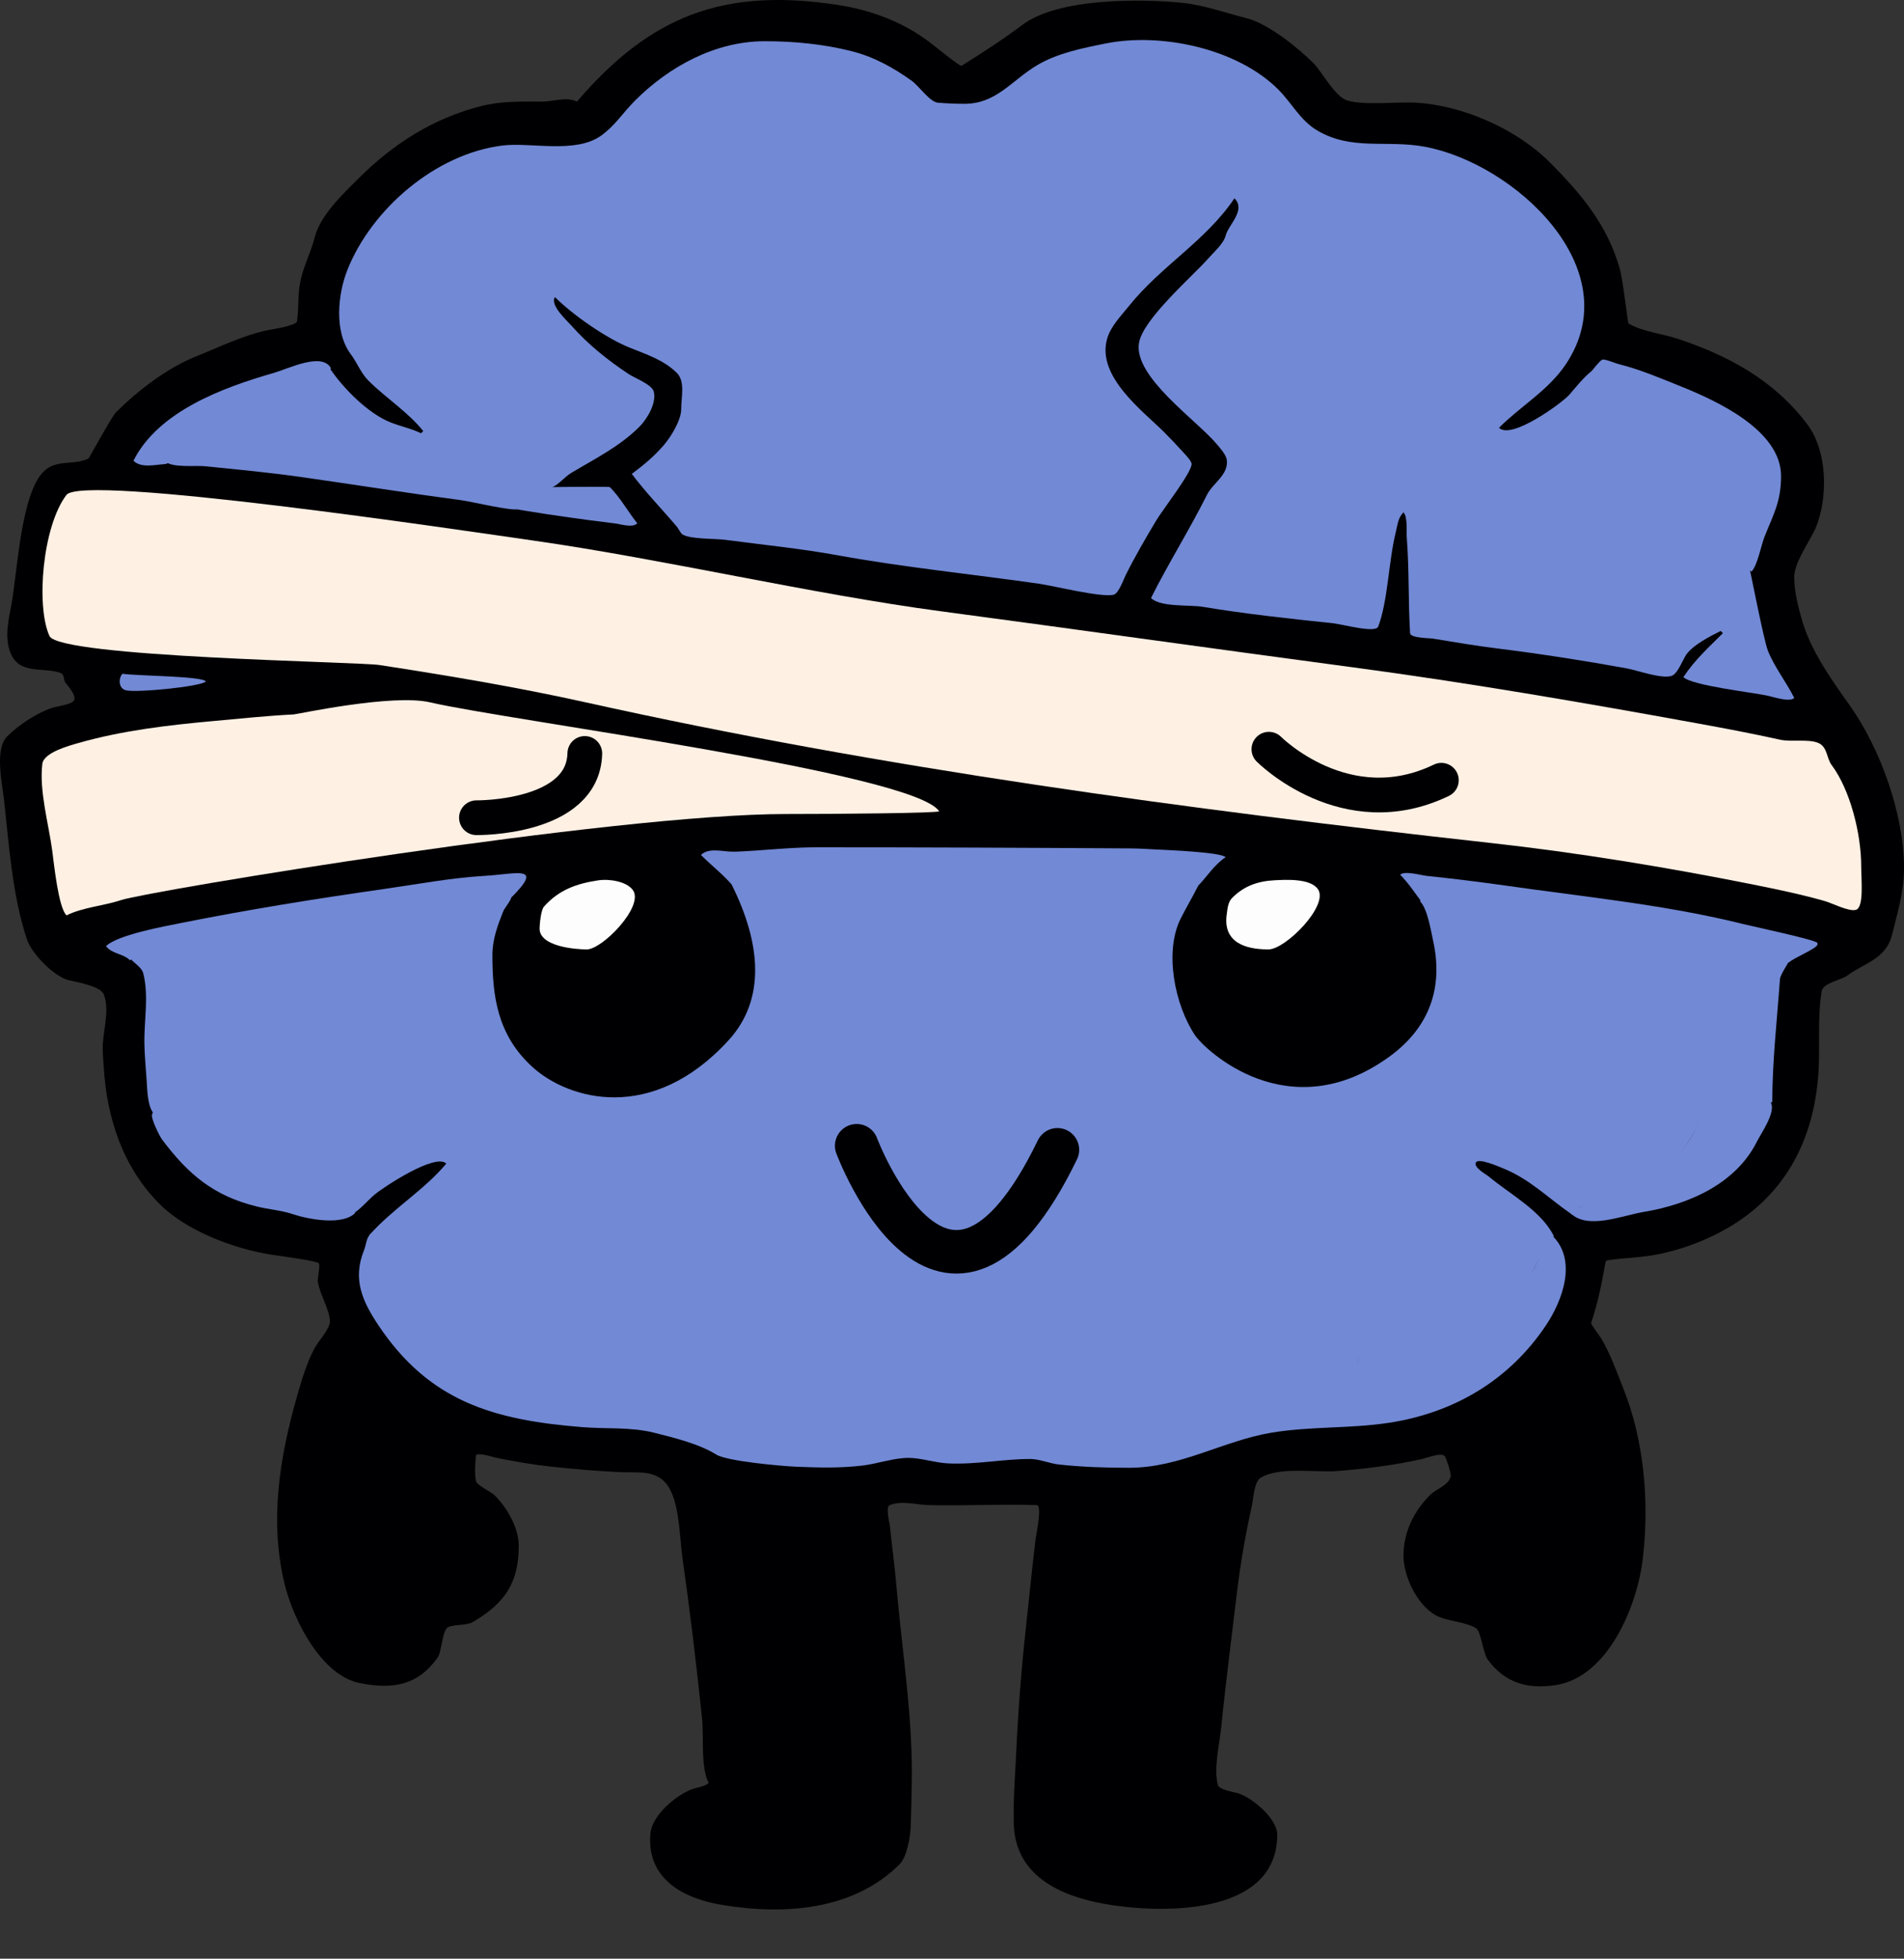
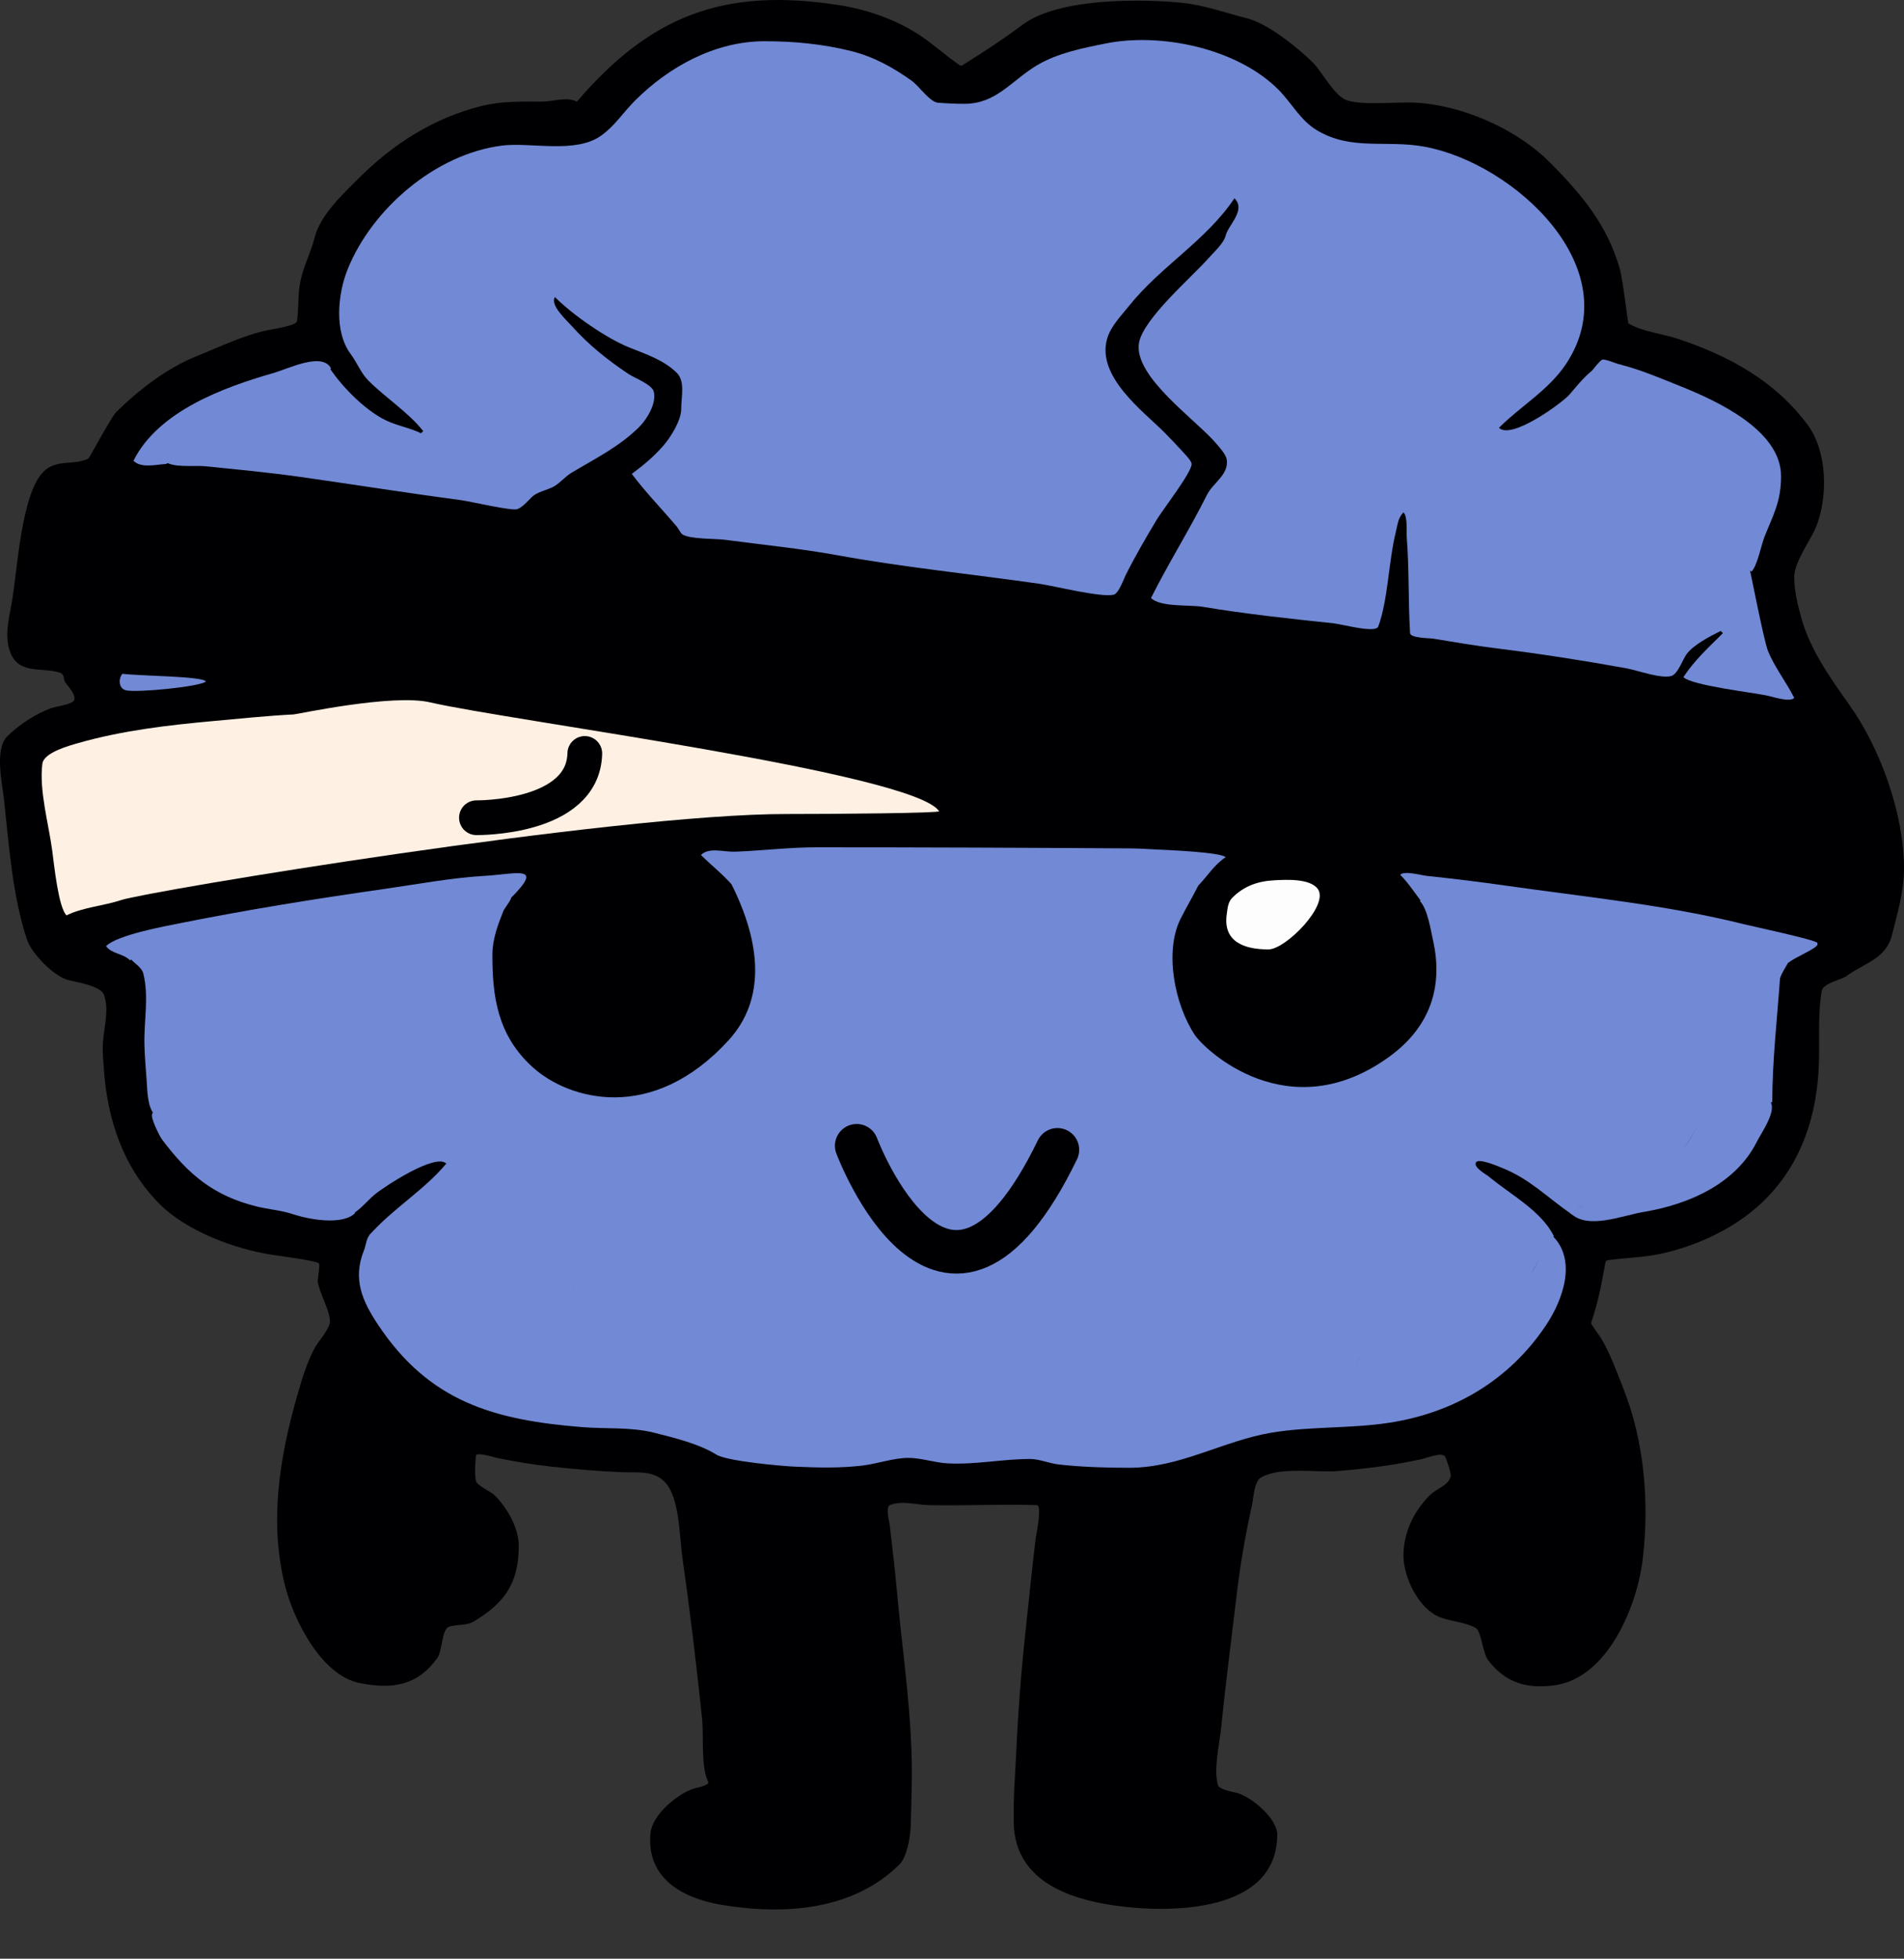
<svg xmlns="http://www.w3.org/2000/svg" xmlns:ns1="http://sodipodi.sourceforge.net/DTD/sodipodi-0.dtd" xmlns:ns2="http://www.inkscape.org/namespaces/inkscape" xmlns:ns3="http://vectornator.io" height="891.77" stroke-miterlimit="10" style="clip-rule:evenodd;fill-rule:nonzero;stroke-linecap:round;stroke-linejoin:round" version="1.1" viewBox="0 0 867.288 891.77" width="867.288" xml:space="preserve" id="svg261" ns1:docname="BrainVecFinal.svg" ns2:version="1.2.2 (b0a84865, 2022-12-01)" ns2:export-filename="BrainVecFinal.png" ns2:export-xdpi="453.60721" ns2:export-ydpi="453.60721">
  <rect x="0" y="0" width="867.288" height="891.77" fill="#333333" stroke="none" />
  <ns1:namedview id="namedview263" pagecolor="#ffffff" bordercolor="#000000" borderopacity="0.25" ns2:showpageshadow="2" ns2:pageopacity="0.0" ns2:pagecheckerboard="0" ns2:deskcolor="#d1d1d1" showgrid="false" ns2:zoom="0.23046875" ns2:cx="184.40678" ns2:cy="446.91525" ns2:window-width="1512" ns2:window-height="916" ns2:window-x="0" ns2:window-y="38" ns2:window-maximized="0" ns2:current-layer="svg261" />
  <defs id="defs182" />
  <clipPath id="ArtboardFrame">
    <rect height="1024" width="1024" x="0" y="0" id="rect184" />
  </clipPath>
  <g clip-path="url(#ArtboardFrame)" id="Layer-1" ns3:layerName="Layer 1" transform="translate(-106.212,-63.23)">
    <g opacity="1" id="g251" style="display:inline">
      <path d="m 369,109.5 c -4.77,-2.385 -10.667,0 -16,0 -9.477,0 -18.263,-0.309 -27.5,2 -21.657,5.414 -40.112,17.112 -56,33 -7.062,7.062 -17.412,16.646 -20,27 -1.671,6.683 -5.109,13.043 -6.5,20 -1.191,5.954 -0.647,12.029 -1.5,18 -0.29,2.03 -11.442,3.688 -13,4 -11.292,2.258 -22.315,7.726 -33,12 -13.191,5.276 -26.638,15.638 -36.5,25.5 -1.947,1.947 -12.171,20.835 -12.5,21 -6.616,3.308 -14.562,0.062 -20.5,6 -10.238,10.238 -11.907,45.737 -14.5,60 -1.349,7.419 -3.386,15.285 -0.5,22.5 3.999,9.996 14.701,6.4 22.5,9 2.372,0.791 1.419,3.059 2.5,4.5 1.184,1.579 4.944,5.641 4,8 -0.77,1.924 -8.044,2.848 -10,3.5 -7.086,2.362 -15.21,7.71 -20.5,13 -5.814,5.814 -2.314,21.175 -1.5,28.5 2.318,20.86 3.822,43.967 10.5,64 2.139,6.417 12.266,16.816 19,18.5 3.294,0.823 14.537,2.599 16,6.5 2.868,7.648 -0.5,16.332 -0.5,24.5 0,3.005 0.313,6.001 0.5,9 1.446,23.14 8.847,45.347 25.5,62 12.254,12.254 34.082,20.397 51,23 3.522,0.542 20.882,2.765 21.5,4 0.598,1.195 -0.758,6.954 -0.5,8.5 0.881,5.288 5.5,12.897 5.5,18 0,2.453 -3.605,7.139 -5,9 -4.635,6.179 -7.874,17.558 -10,25 -7.978,27.924 -12.707,57.17 -5.5,86 3.96,15.842 16.614,41.023 34,44.5 15.027,3.005 26.451,1.169 35.5,-11.5 2.075,-2.905 2.036,-12.814 5,-14 3.447,-1.379 8.089,-0.454 11.5,-2.5 14.284,-8.571 20.5,-17.678 20.5,-34.5 0,-8.28 -5.335,-17.335 -11,-23 -1.479,-1.479 -8.138,-4.546 -8.5,-6.5 -0.698,-3.769 -0.306,-7.679 0,-11.5 0.149,-1.861 8.348,0.77 9.5,1 8.326,1.665 16.53,3.108 25,4 10.512,1.107 20.935,2.03 31.5,2.5 7.525,0.334 15.283,-1.087 20.5,5 6.325,7.379 6.171,24.194 7.5,33.5 3.5,24.497 6.41,48.897 9,73.5 0.879,8.352 -0.742,22.016 3,29.5 -1.757,1.757 -5.546,2.018 -8,3 -7.059,2.824 -17.742,11.663 -18.5,20 -1.868,20.547 14.732,29.539 32.5,32.5 28.356,4.726 59.931,2.569 81,-18.5 3.276,-3.276 4.815,-12.242 5,-16.5 0.268,-6.163 0.342,-12.333 0.5,-18.5 0.783,-30.547 -4.356,-61.599 -7,-92 -0.799,-9.192 -2.034,-18.326 -3,-27.5 -0.103,-0.979 -2.015,-8.194 0,-9 5.571,-2.228 12.001,-0.126 18,0 16.33,0.344 32.675,-0.527 49,0 2.526,0.081 -0.312,13.5 -0.5,15 -1.704,13.632 -2.983,27.347 -4.5,41 -2.158,19.422 -3.592,38.978 -4.5,58.5 -0.504,10.833 -1.268,19.243 -1,30.5 0.56,23.525 20.748,32.818 41,36.5 24.099,4.382 79,6.405 79,-31.5 0,-7.425 -11.971,-17.368 -18.5,-19 -1.723,-0.431 -7.928,-1.499 -8.5,-3.5 -2.083,-7.291 0.734,-18.837 1.5,-26.5 2.007,-20.069 4.654,-40.06 7,-60 1.616,-13.737 4.013,-27.558 7,-41 0.708,-3.188 0.959,-10.676 4,-12.5 8.518,-5.111 25.285,-2.291 34.5,-3 13.131,-1.01 26.182,-2.651 39,-5.5 2.204,-0.49 9.3,-3.4 10.5,-1 0.669,1.339 2.856,7.577 2.5,9 -1.031,4.122 -6.495,5.495 -9.5,8.5 -7.32,7.32 -12,17.023 -12,27.5 0,9.858 6.904,24.162 16.5,28 4.904,1.962 11.998,2.299 16.5,5 2.406,1.444 3.132,11.342 5.5,14.5 7.689,10.252 17.581,13.346 30.5,11.5 24.215,-3.459 37.505,-36.29 40,-57.5 3.035,-25.798 0.759,-53.603 -9,-78 -3.044,-7.61 -5.817,-15.528 -10,-22.5 -0.728,-1.214 -4.727,-6.318 -4.5,-7 3.114,-9.342 4.7,-17.302 6.5,-27.5 0.082,-0.464 0.533,-0.933 1,-1 8.211,-1.173 16.296,-1.177 24.5,-3 16.231,-3.607 32.778,-11.218 45,-22.5 16.965,-15.66 24.909,-36.426 26.5,-59.5 0.855,-12.392 -0.541,-25.252 1.5,-37.5 0.627,-3.764 8.962,-5.096 11.5,-7 7.513,-5.635 17.766,-7.565 20.5,-18.5 2.502,-10.007 5.5,-19.843 5.5,-30.5 0,-24.682 -10.825,-54.655 -25,-74.5 -8.271,-11.579 -17.587,-24.806 -21.5,-38.5 -1.771,-6.199 -3.5,-13.042 -3.5,-19.5 0,-7.054 7.571,-16.928 10,-23 5.319,-13.298 5.241,-34.179 -4,-46.5 -15.004,-20.006 -35.725,-31.242 -59,-39 -6.989,-2.33 -16.238,-3.243 -22.5,-7 -0.332,-0.199 -2.493,-19.727 -4,-25 -5.672,-19.851 -17.458,-33.958 -32,-48.5 -15.043,-15.043 -39.423,-25.723 -60.5,-27 -8.887,-0.539 -23.283,1.348 -31.5,-1 -5.702,-1.629 -11.624,-13.124 -15.5,-17 -6.815,-6.816 -20.551,-18.013 -30.5,-20.5 -9.863,-2.466 -19.163,-5.966 -29.5,-7 -17.572,-1.757 -55.866,-2.475 -72.5,10 -8.633,6.475 -18.322,12.764 -27.5,18.5 -0.283,0.177 -0.723,0.185 -1,0 -6.146,-4.097 -11.763,-9.342 -18,-13.5 -11.082,-7.388 -24.303,-11.97 -37.5,-14 -52.594,-8.091 -85.738,5.194 -119,44 z" fill="#000002" fill-rule="nonzero" opacity="1" stroke="none" id="path189" />
      <path d="m 568,875.5 c -1.853,1.853 -1.809,0.5 -4.5,0.5 -13.834,0 -27.669,0.178 -41.5,0.5 -0.527,0.012 -1,0.333 -1.5,0.5 0,7.971 1.805,25.093 -4.5,33.5 -17.075,22.766 -59.134,23.873 -83.5,19 -20.854,-4.171 -38.131,-19.803 -24,-41 -4.259,-4.259 -16.696,1.065 -21,2.5 -12.25,4.083 -49,8.297 -49,26.5 0,16.659 45.3,25.777 56.5,27.5 4.372,0.673 9.845,0.522 14,1.5 31.033,7.302 68.48,7.614 100.5,8 23.499,0.283 46.999,0.5 70.5,0.5 11.338,0 22.703,-0.032 34,-1 10.079,-0.864 23.105,-1.157 33.5,-2 7.883,-0.639 17.59,-1.879 26,-3 6.157,-0.821 11.421,-1.632 17.5,-2.5 16.563,-2.366 61.5,-7.946 61.5,-31 0,-4.571 -6.887,-9.694 -10.5,-11.5 -13.363,-6.681 -28.696,-11.222 -43.5,-13.5 -4.007,-0.616 -13.197,-3.803 -16,-1 8.484,12.726 1.446,32.514 -14.5,36.5 -25.341,6.335 -52.046,8.482 -77,-1.5 -13.566,-5.426 -20.836,-16.222 -21.5,-30.5 -0.287,-6.18 2.875,-14.125 -1.5,-18.5 z" fill="#b3addc" fill-rule="nonzero" opacity="0" stroke="none" id="path191" />
      <path d="m 433,744 c -0.5,0.5 -0.5,0.5 -1,1 3.81,7.62 5.331,27.234 6.5,36 3.46,25.947 5.991,51.882 8,78 0.547,7.107 0.827,14.46 2,21.5 0.767,4.603 5.606,5.045 5,10.5 -0.804,7.232 -13.949,1 -17.5,1 -3.742,0 -5.8,1.84 -8.5,4 -1.256,1.004 -7.329,5.257 -5.5,8 8.006,12.009 40.541,11.984 50.5,8 8.985,-3.594 21.109,-1.182 27,-11 6.124,-10.207 2.454,-28.657 2,-40 -1.059,-26.464 -3.486,-53.142 -7,-79.5 -0.473,-3.546 -2.465,-32.35 -5.5,-33 -9.128,-1.956 -18.665,0.5 -28,0.5 -8.263,0 -18.134,-1.878 -28,-5 z" fill="#e3a98b" fill-rule="nonzero" opacity="0" stroke="none" id="path193" />
      <path d="m 657.5,743 c -17.789,6.458 -39.602,4.508 -57.5,6 -2.386,0.199 -1.889,7.997 -2,9 -1.001,9.005 -2.053,18.002 -3,27 -2.856,27.135 -5.702,54.233 -7,81.5 -0.393,8.248 -4.455,28.123 2,35.5 10.57,12.08 48.685,13.125 60.5,10.5 6.348,-1.411 16.672,-4.686 18.5,-12 0.791,-3.165 -4.823,-3.441 -6.5,-4 -4.477,-1.492 -9.657,-4.5 -14.5,-4.5 -4.825,0 -8.358,2.37 -12,-2 -4.239,-5.087 2.999,-9.569 5,-13 1.43,-2.452 0.328,-5.667 0.5,-8.5 0.596,-9.841 1.019,-19.685 2,-29.5 2.507,-25.067 6.177,-49.647 10,-74.5 0.541,-3.518 6.544,-22.423 4,-21.5 z" fill="#e3a98b" fill-rule="nonzero" opacity="0" stroke="none" id="path195" />
      <path d="m 513.5,747 c -8.577,-0.318 -2.205,20.304 -1.5,27 2.785,26.456 5.035,52.969 7,79.5 0.259,3.498 0.803,23.922 3,24 13.658,0.482 27.334,0.157 41,0 1.333,-0.015 2.774,0.525 4,0 3.653,-1.565 3.147,-28.551 3.5,-33.5 1.684,-23.57 4.76,-46.983 7,-70.5 0.734,-7.711 3.767,-17.331 3,-25 -0.047,-0.469 -0.53,-0.971 -1,-1 -4.99,-0.312 -10,-0.051 -15,0 -15.675,0.158 -34.533,0.111 -51,-0.5 z" fill="#fcfdfc" fill-rule="nonzero" opacity="0" stroke="none" id="path197" />
-       <path d="m 136.475,288.568 c -10.893,14.303 -13.942,50.487 -7.738,64.22 4.398,9.734 140.745,11.748 150.263,13.212 31.196,4.799 63.101,10.134 94,17 135.702,30.156 273.66,48.629 412,64 40.222,4.469 80.352,11.07 120,19 10.857,2.171 21.852,4.458 32.5,7.5 3.224,0.921 10.732,4.817 14,4 3.884,-0.971 2.5,-13.549 2.5,-20 0,-14.282 -4.849,-34.465 -13.5,-46 -2.225,-2.966 -1.886,-8.237 -6,-10 -4.517,-1.936 -12.362,-0.358 -17.5,-1.5 -12.523,-2.783 -25.267,-5.185 -38,-7.5 C 826.812,383.011 774.634,374.018 722,367 659.521,358.669 597.033,349.838 534.5,341.5 476.084,333.711 408.188,317.785 349.898,309.458 315.783,304.584 143.874,278.852 136.475,288.568 Z" fill="#fff0e4" fill-rule="nonzero" opacity="1" stroke="none" ns3:layerName="Curve" id="path199" />
      <path d="m 136.5,480 c 7.315,-3.657 17.116,-4.372 25,-7 12.112,-4.037 223.897,-39.225 303.16,-39.157 21.721,0.019 69.911,-0.398 69.332,-1.271 -11.625,-17.513 -196.002,-41.229 -231.78,-49.547 -17.111,-4.05 -60.456,5.385 -62.212,5.475 -12.228,0.627 -24.321,1.893 -36.5,3 -20.562,1.869 -41.586,4.31 -61.5,10 -4.206,1.202 -15.852,4.312 -16.5,9.5 -1.517,12.135 2.887,27.403 4.5,39.5 0.848,6.357 2.795,25.795 6.5,29.5 z" fill="#fff0e4" fill-rule="nonzero" opacity="1" stroke="none" id="path201" />
-       <path d="m 818,686.5 c -8.965,5.504 -13.666,16.018 -22,22.5 -3.13,2.434 -13.47,6.116 -15.5,9.5 -0.217,0.361 5.193,20.922 4,24.5 -3.015,9.044 -11.572,14.072 -18,20.5 -2.303,2.303 -1.616,8.034 -1.5,10 0.637,10.828 13.934,11.5 21.5,11.5 3.156,0 6.933,-1.938 10,-1.5 2.497,0.357 1.065,4.979 1,7.5 -0.111,4.335 -0.5,8.663 -0.5,13 0,2.71 5.851,7.851 6.5,8.5 2.502,2.502 9.97,-0.603 12.5,-2.5 26.376,-19.782 23.882,-64.414 16,-92 -1.303,-4.56 -10.014,-33.947 -14,-31.5 z" fill="#e3a98b" fill-rule="nonzero" opacity="0" stroke="none" id="path203" />
      <path d="m 269,686.5 c -13.142,1.795 -16.057,43.11 -16.5,55.5 -0.274,7.664 -0.5,15.332 -0.5,23 0,5.995 1.092,12.776 3,18.5 3.829,11.486 12.546,29.5 26.5,29.5 16.564,0 3.138,-20.104 13,-27.5 7.125,-5.344 18.508,2.492 26,-5 7.17,-7.17 1.734,-19.89 -4.5,-25.5 -1.783,-1.605 -2.855,4.976 -9.5,-2.5 -0.248,-0.279 -0.427,-0.635 -0.5,-1 -1.573,-7.867 -1.5,-17.32 -1.5,-25 0,-3.018 1.732,-6.072 1,-9 -0.64,-2.56 -9.445,-5.458 -11.5,-7 -9.307,-6.981 -13.688,-25.545 -25,-24 z" fill="#e3a98b" fill-rule="nonzero" opacity="0" stroke="none" id="path205" />
      <path d="m 518,586.5 c -8.187,0.339 -6.064,13.284 -1.5,18.5 8.209,9.382 16.8,16 30,16 9.861,0 22.89,-8.781 27,-17 2.665,-5.33 3.822,-16.311 -4.5,-17.5 -8.434,-1.205 -11.353,17.5 -25.5,17.5 -12.068,0 -14.451,-17.957 -25.5,-17.5 z" fill="#4c4241" fill-rule="nonzero" opacity="1" stroke="none" id="path207" />
      <path d="m 687,464 c -7.634,0.364 -13.973,2.473 -19.5,8 -1.991,1.991 -2.132,4.925 -2.5,7.5 -1.818,12.727 8.313,16 19,16 7.812,0 27.753,-20.146 22.5,-27.5 -3.547,-4.966 -14.836,-4.223 -19.5,-4 z" fill="#fcfdfc" fill-rule="nonzero" opacity="1" stroke="none" id="path209" />
      <path d="m 509,169 c -0.5,-0.5 -0.5,-0.5 -1,-1 -19.057,9.529 -37.571,15.072 -59,6.5 -6.645,-2.658 -13.708,-8.481 -18,-14 -1.817,-2.337 -3.227,-6.682 -5.5,-8.5 -1.515,-1.212 -6.13,1.549 -7,3 -3.395,5.658 20.608,26.739 22.5,28 20.881,13.921 56.019,9.962 68,-14 z" fill="#4c4241" fill-rule="nonzero" opacity="1" stroke="none" id="path211" />
-       <path d="m 379,464 c -9.925,1.463 -18.09,4.226 -25,12 -1.474,1.658 -2,8.562 -2,10 0,8.329 16.773,9.5 21.5,9.5 7.071,0 26.25,-19.65 21,-27 -2.963,-4.148 -11.204,-5.133 -15.5,-4.5 z" fill="#fcfdfc" fill-rule="nonzero" opacity="1" stroke="none" id="path213" />
      <g opacity="1" ns3:layerName="Group" id="g249">
        <path d="m 299,259.5 c -0.5,0.5 -0.5,0.5 -1,1 -4.216,-2.108 -9.33,-3.132 -14,-5 -10.269,-4.108 -21.645,-15.717 -27.5,-24.5 -2.981,1.491 -6.808,0.862 -10,1.5 -6.692,1.338 -13.171,3.361 -20,5.068 -1.419,0.355 -18.515,6.753 -19.775,7.313 -16.539,7.351 -11.999,12.432 -25.725,28.119 3.457,3.457 13.624,2.012 18.5,2.5 14.844,1.484 29.732,2.89 44.5,5 24.177,3.454 48.294,7.273 72.5,10.5 4.353,0.58 23.172,5.058 25.5,4 2.528,-1.149 4.593,-3.593 6.5,-5.5 2.152,-2.152 6.987,-3.243 9.5,-4.5 2.992,-1.496 5.547,-4.728 8.5,-6.5 10.803,-6.482 21.88,-11.88 31,-21 3.476,-3.476 7.886,-10.802 6.5,-16 -0.865,-3.244 -8.807,-6.204 -11.5,-8 -9.518,-6.346 -18.327,-13.368 -26,-22 -2.363,-2.659 -9.892,-9.412 -7.5,-13 8.118,8.118 23.431,18.772 34,23 7.386,2.954 15.686,5.686 21.5,11.5 3.918,3.918 2,10.96 2,16.5 0,5.129 -4.78,12.785 -8,16.5 -4.518,5.213 -9.122,8.966 -14.5,13 6.336,8.448 13.689,15.951 20.5,24 0.629,0.744 1.795,3.03 2.5,3.5 3.457,2.305 15.018,1.902 19.5,2.5 16.929,2.257 34.208,3.947 51,7 30.411,5.529 61.372,8.625 92,13 6.668,0.953 28.416,6.396 34,5 2.271,-0.568 4.549,-7.099 5.5,-9 4.23,-8.459 9.257,-17.095 14,-25 2.803,-4.672 16,-21.591 16,-25.5 0,-1.316 -2.689,-4.111 -3.5,-5 -2.941,-3.221 -5.916,-6.416 -9,-9.5 -9.441,-9.441 -30.917,-25.291 -26,-42.5 1.657,-5.801 6.397,-10.497 10,-15 14.463,-18.079 35.19,-29.786 48,-49 5.425,5.425 -2.766,12.063 -4,17 -0.912,3.649 -5.473,7.612 -8,10.5 -6.905,7.891 -29.816,27.554 -31.5,38.5 -2.373,15.424 26.368,35.042 35.5,46 1.321,1.585 4.167,4.672 4.5,7 0.983,6.88 -6.298,10.596 -9,16 -7.974,15.949 -17.599,31.199 -25.5,47 4.271,4.271 17.498,3 23.5,4 19.646,3.274 39.695,5.415 59.5,7.5 4.138,0.436 19.31,4.673 20.5,1.5 4.461,-11.897 4.707,-29.829 8,-43 0.84,-3.36 0.95,-6.45 3.5,-9 1.976,1.976 1.29,8.768 1.5,11.5 1.138,14.793 0.62,28.545 1.5,43.5 0.134,2.285 8.889,2.231 10.5,2.5 9.788,1.631 19.64,3.267 29.5,4.5 19.547,2.443 39.112,5.475 58.5,9 5.003,0.91 15.753,4.856 20.5,3.5 2.975,-0.85 5.267,-7.69 7,-10 3.243,-4.324 10.734,-8.117 15.5,-10.5 0.5,0.5 0.5,0.5 1,1 -6.68,6.68 -12.654,11.981 -18,20 3.887,3.887 31.717,6.993 38.5,8.5 2.72,0.604 9.954,3.046 12,1 -3.622,-7.244 -8.991,-13.978 -12,-21.5 -1.943,-4.859 -8.27,-37.923 -8.5,-38 -6.959,-2.32 -14.67,-0.213 -22,-0.5 -13.885,-0.545 -2.553,-6.371 11.186,-10.297 20.995,-5.998 16.554,-25.724 5.814,-47.203 -6.305,-12.609 -22.105,-18.526 -34,-21.5 -2.775,-0.694 -5.663,-3.484 -8.5,-4 -4.804,-0.873 -21.41,-3.41 -24,-6 -3.488,2.325 -8.758,9.064 -10.5,11 -3.41,3.789 -26.395,20.605 -32,15 9.951,-9.951 22.534,-17.051 30.5,-29 29.035,-43.553 -23.835,-91.606 -64.5,-99 -17.489,-3.18 -33.207,1.976 -49,-7.5 C 698.488,117.993 694.507,110.007 688.5,104 669.671,85.171 634.951,78.01 610,83 c -10.764,2.153 -22.2,4.42 -31.5,10 -11.681,7.008 -18.435,17.5 -33,17.5 -4.003,0 -8.008,-0.193 -12,-0.5 -3.758,-0.289 -8.651,-7.608 -12,-10 C 512.981,93.915 504.143,89.036 494,86.5 481.028,83.257 467.871,82 454.5,82 c -22.487,0 -43.569,11.569 -59,27 -5.757,5.757 -9.048,11.392 -15.5,16 -11.7,8.357 -32.034,2.879 -45,4.5 -30.524,3.816 -59.498,28.995 -70.5,56.5 -4.413,11.033 -6.218,28.21 1.5,38.5 2.817,3.755 4.617,8.617 8,12 7.927,7.927 17.981,14.226 25,23 z" fill="#7289d5" fill-rule="nonzero" opacity="1" stroke="none" id="path225" />
        <path d="m 439.5,466 c 13.365,26.729 15.607,52.221 -1.398,70.834 -34.924,38.225 -72.89,27.022 -89.161,12.369 C 332.669,534.551 330.5,516.635 330.5,498 c 0,-7.07 2.436,-13.591 5,-20 0.469,-1.172 3.671,-5.147 3.5,-6 -0.172,-0.859 -1.104,-1.821 -2,-2 -7.831,-1.566 -26.769,4.836 -35.5,6 -30.248,4.033 -61.409,6.602 -91,14 -9.459,2.365 -36.181,15.319 -43.5,8 -0.75,0.75 -0.75,0.75 -1.5,1.5 1.823,2.431 5.238,3.953 6,7 2.628,10.511 0.211,21.669 0.5,32.5 0.142,5.342 0.619,10.67 1,16 0.304,4.249 0.326,12.326 3.5,15.5 3.62,-3.62 2.904,-8.674 5.5,-13 8.093,-13.489 8.091,-33.591 19.5,-45 2.046,2.046 1,8.691 1,12 0,8.668 -0.5,17.332 -0.5,26 0,8.668 3.852,25.315 10,33 5.696,7.12 15.747,17.562 25.5,20 5.713,1.428 11.928,3.271 17.5,5.5 2.9,1.16 5.166,4.15 8,5 5.296,1.589 1.169,-1.831 4.5,1.5 3.658,-2.439 6.118,-5.681 9.5,-8.5 3.922,-3.269 27.575,-18.925 32.5,-14 -10.117,12.14 -24.285,20.445 -35,32.5 2.632,2.632 3.915,9.025 6,12.5 3.183,5.305 7.548,11.168 11,16 12.284,17.198 35.144,27.158 53.5,34.5 6.139,2.456 15.24,7.251 22,6.5 3.033,-0.337 -1.902,-7.305 -2.5,-8.5 -2.17,-4.339 -3.5,-10.91 -3.5,-15.5 0,-1.267 4.732,-27.357 9.5,-21 0.707,0.943 -0.5,2.321 -0.5,3.5 0,3.334 4.171,8.257 6,11 -6.271,6.271 8.041,13.194 13,16.5 15.364,10.243 37.733,15.347 56,19 22.324,4.465 45.798,4.234 67.5,-3 8.927,-2.976 16.826,-6.019 24.5,-11.5 1.786,-1.276 5.222,-5.069 7.5,-4.5 6.856,1.714 11.722,9.681 19,11.5 27.008,6.752 44.737,13.627 75.5,8.5 20.795,-3.466 43.472,-9.104 60,-21.5 2.611,-1.959 17.337,-11.663 13,-16 4.188,-4.188 4.105,-10.605 8,-14.5 6.095,6.095 6.805,25.778 5,33 -1.075,4.3 -9.775,12.862 -7.5,14 2.454,1.227 18.75,-4.2 22,-5.5 23.45,-9.38 43.539,-19.923 60,-40.5 5.513,-6.892 8.757,-18.257 14.5,-24 -5.781,-11.562 -19.8,-18.917 -29.5,-27 -1.282,-1.068 -7.156,-4.189 -6,-6.5 1.088,-2.176 10.113,1.745 12,2.5 12.559,5.024 20.284,13.235 31.5,21 1.07,0.741 2.012,-1.653 3,-2.5 1.853,-1.588 3.905,-1.452 6,-2.5 8.683,-4.341 20.483,-5.487 28.5,-11.5 12.081,-9.061 19.437,-20.074 23.669,-32.75 2.941,-8.812 10.381,2.408 10.839,-7.915 0.334,-7.5 -3.931,-17.251 1.378,-22.56 8.585,8.586 5.629,6.014 10.114,17.225 1.515,3.789 3.191,13.103 8,11.5 0,-18.427 2.192,-37.695 3.5,-56 0.141,-1.973 4.101,-7.798 4,-8 -0.21,-0.42 -20.013,-11.642 -23.242,-12.449 C 864.154,480.15 822.974,479.83 788.5,476 c -6.818,-0.758 -32.378,-5.622 -35.5,-2.5 3.457,3.457 4.95,13.273 6,18 4.7,21.148 -1.444,39.458 -20.034,52.903 -45.859,33.167 -84.031,-3.251 -88.466,-9.903 -9.145,-13.718 -14.061,-37.877 -6.5,-53 2.429,-4.858 5.452,-9.905 8,-15 -4.714,-4.714 -29.914,-3.328 -37.5,-3.5 -10.998,-0.25 -21.999,-0.395 -33,-0.5 -23.999,-0.229 -47.999,-0.5 -72,-0.5 -18.639,0 -37.375,0.634 -56,1.5 -4.167,0.194 -10.64,-0.86 -14,2.5 z" fill="#7289d5" fill-rule="nonzero" opacity="1" stroke="none" id="path227" />
        <path d="m 275,625 c -2.04,2.04 -1.904,4.76 -3,7.5 -5.272,13.179 -0.732,23.152 6.5,34 23.364,35.046 52.846,43.288 93,46.5 10.705,0.856 22.075,-0.106 32.5,2.5 9.375,2.344 20.727,5.142 28.5,10 4.912,3.07 30.38,5.271 36,5.5 10.62,0.433 20.138,0.719 30.5,-0.5 6.765,-0.796 14.223,-3.5 21,-3.5 5.794,0 12.126,2.22 18,2.5 12.986,0.618 24.768,-2 37.5,-2 4.081,0 8.84,2.038 13,2.5 10.548,1.172 21.447,1.5 32,1.5 23.504,0 42.63,-12.272 65,-16 17.541,-2.924 35.798,-1.777 53.5,-4.5 29.412,-4.525 54.664,-19.245 71.5,-44.5 7.471,-11.206 14.164,-29.336 3,-40.5 -4.15,2.767 -6.547,12.07 -9.5,16.5 -5.438,8.157 -17.617,11.189 -24.445,18.017 -12.422,12.422 -28.452,25.739 -45.055,30.483 -4.888,1.397 -10.972,1.736 -15.5,4 -0.5,-0.5 -0.5,-0.5 -1,-1 11.123,-11.123 12.975,-35.525 1.5,-47 -0.157,0.105 -7.014,14.271 -8.5,16.5 4.361,4.361 -10.883,14.274 -14,16.5 -16.407,11.719 -40.077,16.858 -60.5,20 -20.973,3.227 -41.234,0.788 -61.297,-7.237 C 567.82,689.81 546.042,679.365 543.5,680 c -5.955,1.489 -13.105,9.474 -19,12 -23.704,10.159 -54.208,12.458 -79,7.5 -20.072,-4.014 -40.363,-10.218 -57.5,-20.5 -4.654,-2.793 -16.524,-8.976 -11,-14.5 -5.162,-5.162 -3.75,-11.5 -6.5,-17 -9.827,4.913 -11.832,23.672 -9.5,33 0.576,2.306 6.949,12.526 5,13.5 -4.633,2.316 -22.555,-7.522 -27.5,-9.5 -16.159,-6.464 -34.611,-16.264 -46,-30.5 -3.531,-4.413 -8.288,-10.577 -11,-16 -1.879,-3.758 -3.652,-10.152 -6.5,-13 z" fill="#7289d5" fill-rule="nonzero" opacity="1" stroke="none" id="path229" />
        <path d="m 425.5,452.5 c 4.756,4.756 10.078,8.841 14.5,14 3.606,-3.606 20.717,-1.855 25,-2 12.586,-0.427 32.474,-0.883 44,-1 23.999,-0.244 47.999,-0.5 72,-0.5 11.001,0 22.002,0.25 33,0.5 7.095,0.161 33.174,-0.826 37.5,3.5 4.574,-4.574 7.523,-9.849 13,-13.5 -2.32,-2.32 -26.812,-3.26 -31.5,-3.5 -3.998,-0.205 -7.997,-0.474 -12,-0.5 -47.666,-0.308 -95.333,-0.5 -143,-0.5 -12.291,0 -24.716,1.553 -37,2 -5.187,0.189 -11.83,-2.17 -15.5,1.5 z" fill="#7289d5" fill-rule="nonzero" opacity="1" stroke="none" id="path231" />
        <path d="m 831,232.5 c 3.358,3.358 18.923,5.486 24.5,6.5 2.837,0.516 5.725,3.306 8.5,4 10.813,2.703 21.049,7.049 29.5,15.5 9.931,9.931 10.342,29.158 0.5,39 -3.546,3.546 -12.534,5.397 -17.5,6.5 -14.975,3.328 -30.215,4.824 -45.5,6 -3.336,0.257 -13.435,-0.565 -16,2 2.845,3.793 10.342,3.068 15,4 16.491,3.298 33.704,4.841 50.5,5.5 5.332,0.209 10.669,0.263 16,0.5 2.547,0.113 5.697,-0.303 7.5,1.5 2.762,-2.762 4.421,-12.053 6,-16 3.964,-9.911 7.5,-15.865 7.5,-27.5 0,-20.953 -29.507,-34.403 -46,-41 -9.233,-3.693 -18.111,-7.528 -28,-10 -1.313,-0.328 -6.544,-2.531 -7.5,-2 -1.352,0.751 -3.93,4.162 -5,5.5 z" fill="#7289d5" fill-rule="nonzero" opacity="1" stroke="none" id="path233" />
        <path d="m 154.5,494 c 2.743,3.658 7.739,3.239 11,6.5 0.75,-0.75 0.75,-0.75 1.5,-1.5 7.517,7.517 33.368,-5.092 43,-7.5 29.591,-7.398 60.752,-9.967 91,-14 7.334,-0.978 32.66,-8.17 38,-5.5 15.176,-15.176 2.782,-10.87 -12,-10 -15.436,0.908 -30.654,3.808 -46,6 -30.978,4.425 -61.831,9.366 -92.5,15.5 -7.162,1.432 -28.887,5.387 -34,10.5 z" fill="#7289d5" fill-rule="nonzero" opacity="1" stroke="none" id="path235" />
        <path d="m 744,461.5 c 3.666,3.666 6.407,7.876 9.5,12 3.375,-1.687 11.989,0.226 15,0.5 10.663,0.969 21.461,2.584 32,4.5 30.865,5.612 61.383,10.196 92,17 8.601,1.911 20.737,2.118 28.5,6 2.041,-2.041 12.04,-6.081 13,-8 0.149,-0.298 0.149,-0.702 0,-1 -0.681,-1.362 -30.036,-7.634 -33.5,-8.5 -35.163,-8.791 -72.156,-12.379 -108,-17.5 -12.117,-1.731 -24.298,-3.216 -36.5,-4.5 -2.585,-0.272 -10.03,-2.47 -12,-0.5 z" fill="#7289d5" fill-rule="nonzero" opacity="1" stroke="none" id="path237" />
        <path d="m 162,370 c -1.775,1.775 -2.017,6.562 1.5,7.5 4.68,1.248 34.136,-1.636 36.5,-4 -1.643,-2.465 -30.121,-2.462 -38,-3.5 z" fill="#7289d5" fill-rule="nonzero" opacity="1" stroke="none" id="path239" />
-         <path d="m 326.945,291.487 c 2.899,2.9 53.391,9.384 59.055,10.013 2.908,0.323 8.293,2.207 10.5,0 -4.259,-5.324 -7.666,-11.666 -12.5,-16.5 -0.348,-0.348 -40.667,0.01 -41.792,0.432 -2.776,1.041 -13.188,3.98 -15.263,6.055 z" fill="#7289d5" fill-rule="nonzero" opacity="1" stroke="none" id="path241" />
        <path d="m 167,273 c 3.436,3.436 9.653,1.846 14.5,1.5 2.129,-0.152 2.59,-3.398 4,-5 4.925,-5.596 12.618,-15.067 19.5,-19 12.03,-6.874 24.703,-12.801 37.5,-16 4.251,-1.063 11.299,-0.299 14.5,-3.5 -3.867,-7.734 -19.619,0.177 -26,2 -22.913,6.547 -52.714,17.428 -64,40 z" fill="#7289d5" fill-rule="nonzero" opacity="1" stroke="none" id="path243" />
        <path d="m 888,513 c -0.333,0.333 -0.981,0.529 -1,1 -0.32,7.994 0.32,16.006 0,24 -0.448,11.193 -2.574,24.936 -7,36 -10.919,27.298 -37.377,27.418 -58.5,41.5 7.806,7.806 23.422,1.18 33.5,-0.5 20.371,-3.395 41.863,-12.727 51.5,-32 1.933,-3.866 8.407,-12.923 6.5,-17.5 -0.544,-1.305 -2.151,-1.869 -3,-3 -3.961,-5.282 -6.522,-16.805 -9,-23 -2.222,-5.556 -8.048,-24.024 -13,-26.5 z" fill="#7289d5" fill-rule="nonzero" opacity="1" stroke="none" id="path245" />
        <path d="m 202,510.5 c -6.64,6.64 -10.841,19.364 -13,28 -2.68,10.719 -9.198,21.961 -13.5,32 -0.755,1.761 3.413,10.051 4.5,11.5 12.176,16.235 23.679,25.67 43,30.5 5.431,1.358 11.185,1.728 16.5,3.5 7.342,2.447 22.71,5.29 28.5,-0.5 -4.774,-5.968 -17.619,-8.748 -25.5,-11 -10.805,-3.087 -23.493,-11.989 -29.5,-21 -10.813,-16.219 -10,-40.655 -10,-58.5 0,-4.447 2.151,-11.349 -1,-14.5 z" fill="#7289d5" fill-rule="nonzero" opacity="1" stroke="none" id="path247" />
      </g>
    </g>
  </g>
  <g id="Layer-2" ns3:layerName="Layer 2" transform="translate(-106.212,-63.23)" style="display:inline">
    <path d="m 496.436,584.886 c 0,0 40.244,107.405 91.445,1.844" fill="none" opacity="1" stroke="#000002" stroke-linecap="round" stroke-linejoin="round" stroke-width="19.817" id="path254" />
    <path d="m 684.199,404.343 c 0,0 34.958,35.204 78.568,14.132" fill="none" opacity="1" stroke="#000002" stroke-linecap="round" stroke-linejoin="round" stroke-width="15.817" id="path256" />
    <path d="m 323.237,435.534 c 0,0 48.658,0.635 49.356,-29.263" fill="none" opacity="1" stroke="#000002" stroke-linecap="round" stroke-linejoin="round" stroke-width="15.817" id="path258" />
  </g>
</svg>